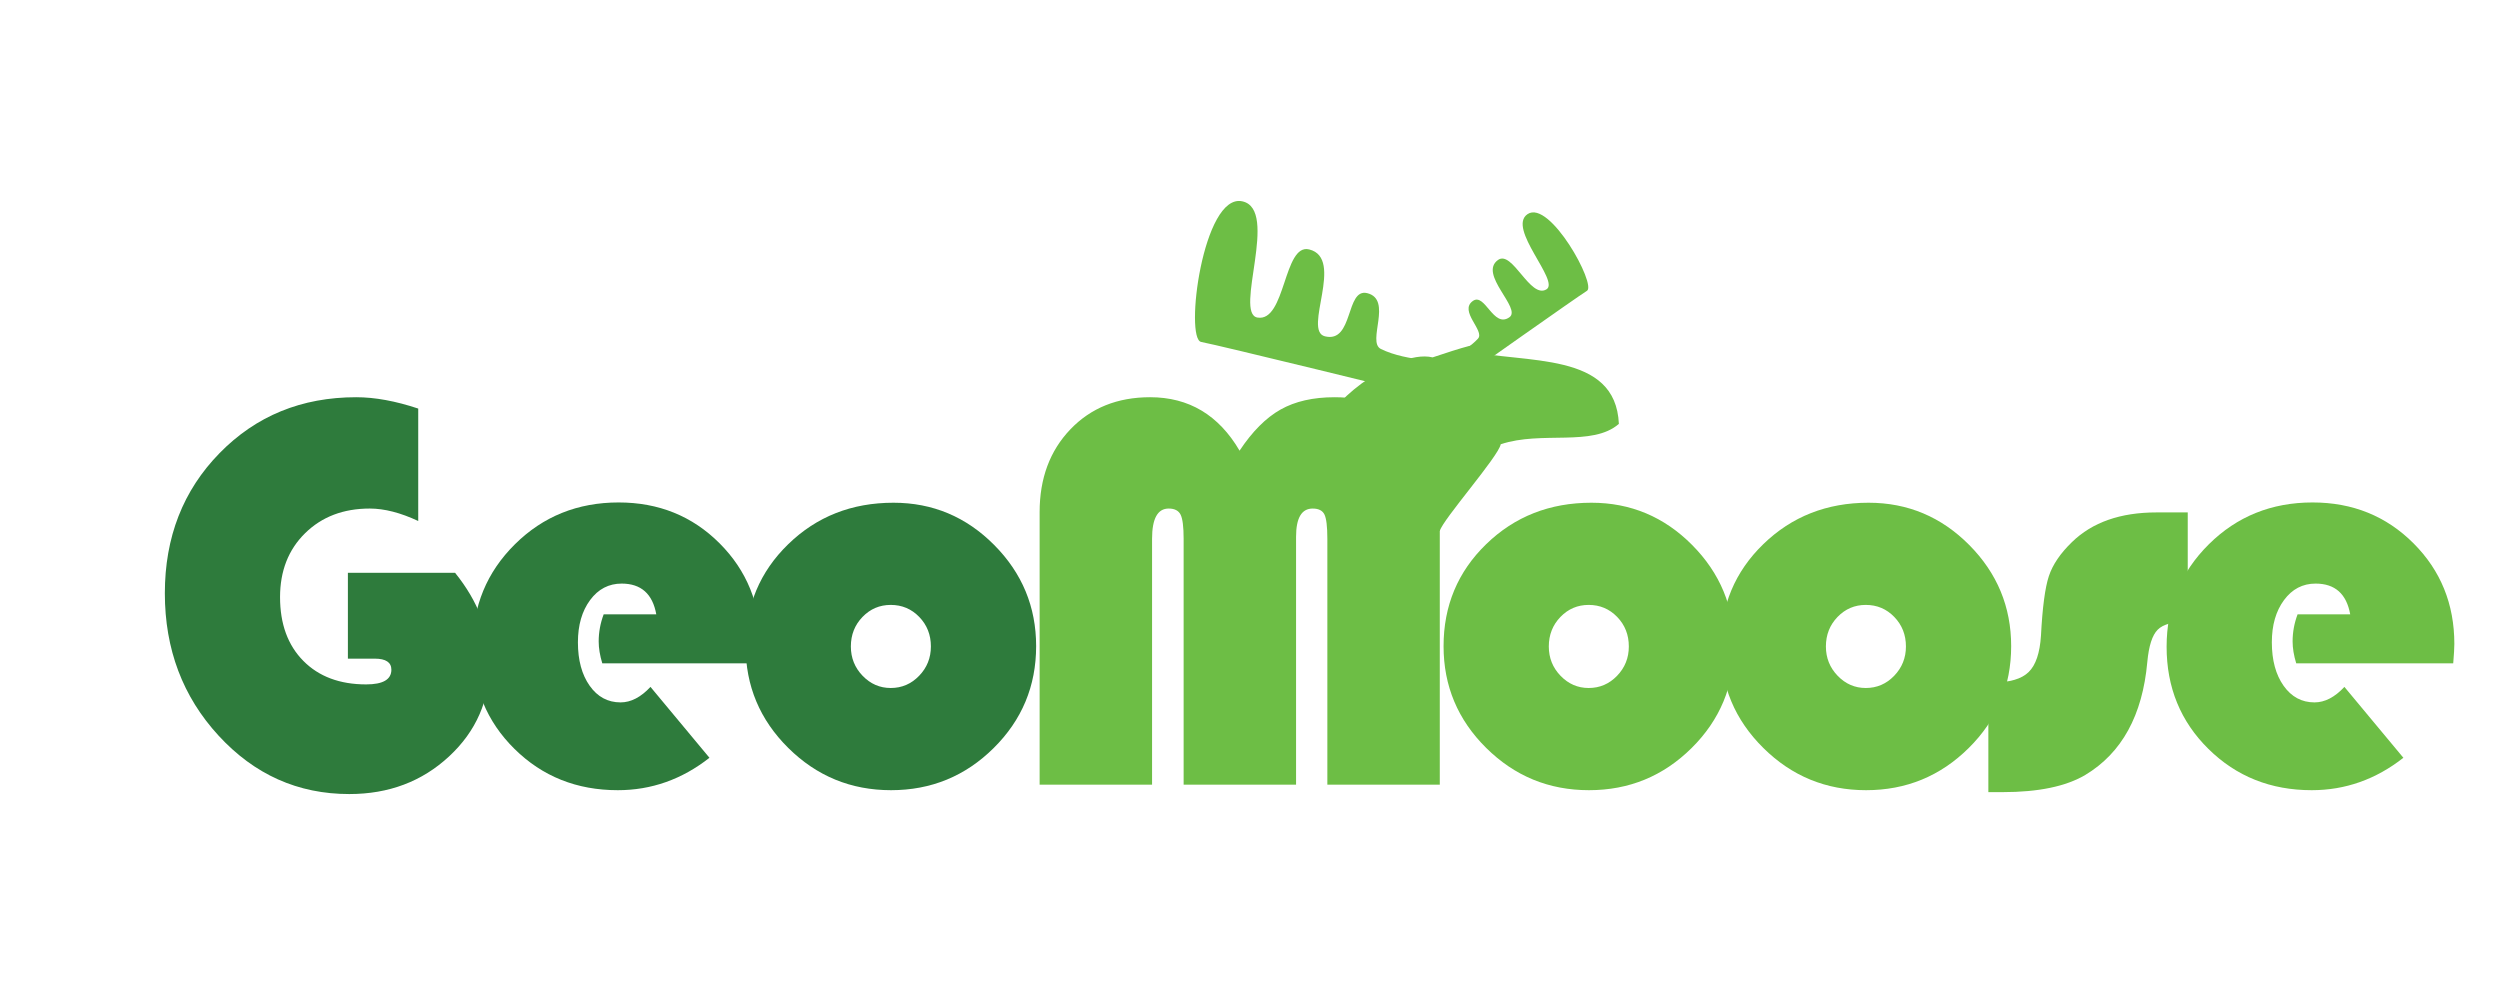
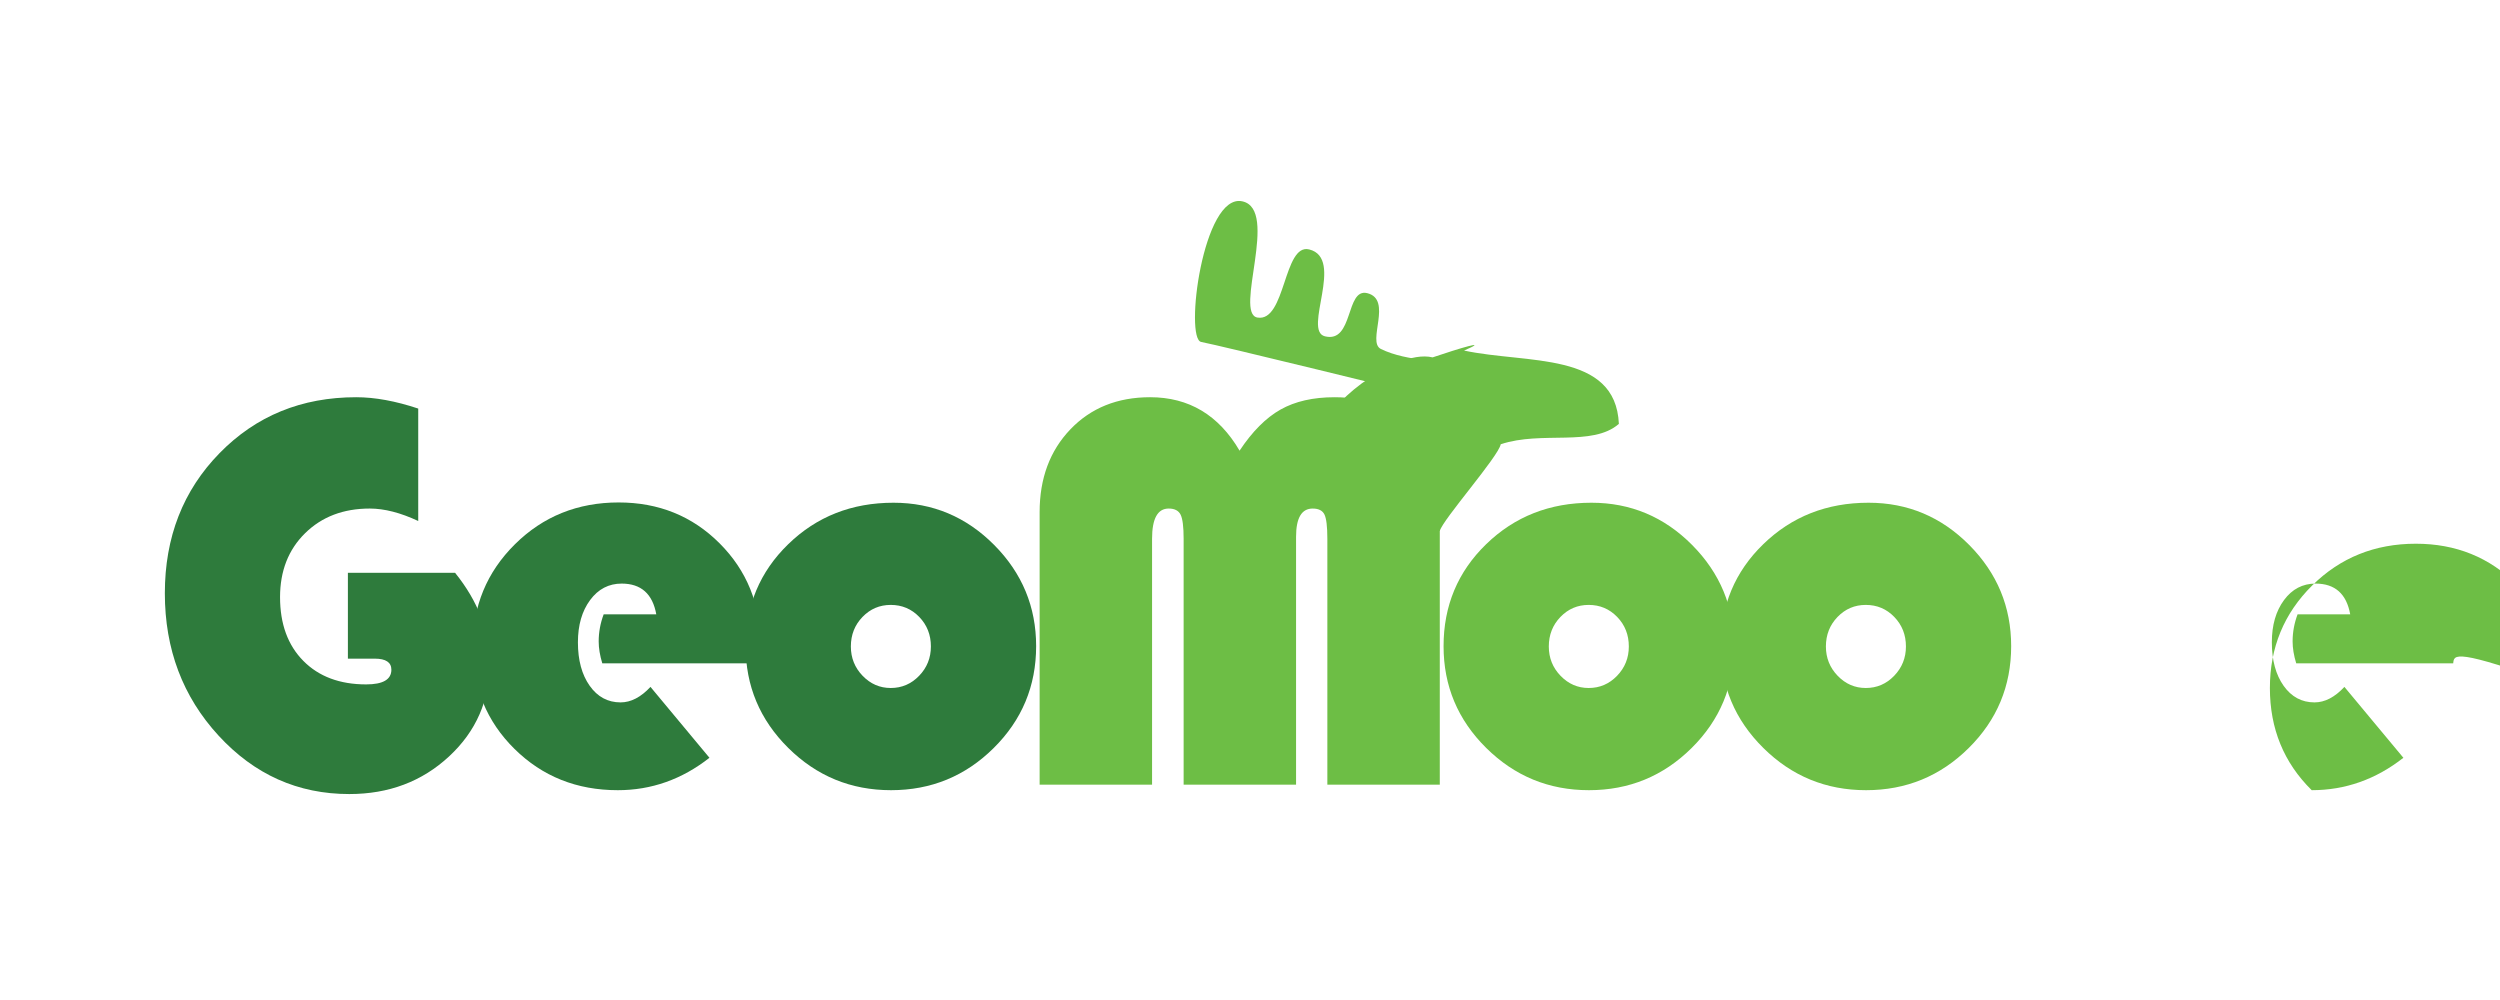
<svg xmlns="http://www.w3.org/2000/svg" version="1.1" id="Layer_1" x="0px" y="0px" width="360" height="144" viewBox="0 0 360 144" enable-background="new 0 0 360 144" xml:space="preserve">
  <g>
    <path fill="#2E7B3C" d="M50.096,82.481h15.433c3.323,4.122,4.985,8.468,4.985,13.04c0,5.318-1.948,9.784-5.842,13.398 c-3.895,3.616-8.687,5.424-14.376,5.424c-7.391,0-13.665-2.804-18.822-8.414c-5.158-5.609-7.736-12.441-7.736-20.497 c0-8.081,2.625-14.807,7.876-20.178c5.25-5.369,11.81-8.054,19.679-8.054c2.685,0,5.663,0.544,8.932,1.634v16.19 c-2.552-1.195-4.878-1.794-6.978-1.794c-3.802,0-6.906,1.184-9.312,3.549c-2.406,2.367-3.608,5.438-3.608,9.212 c0,3.854,1.116,6.913,3.349,9.172c2.233,2.26,5.25,3.39,9.053,3.39c2.418,0,3.629-0.705,3.629-2.113 c0-1.063-0.798-1.596-2.393-1.596h-3.869V82.481z" />
    <path fill="#2E7B3C" d="M109.339,95.521H86.729c-0.346-1.143-0.518-2.193-0.518-3.15c0-1.328,0.239-2.632,0.717-3.907h7.577 c-0.532-2.951-2.193-4.427-4.984-4.427c-1.861,0-3.376,0.791-4.546,2.373c-1.171,1.582-1.755,3.609-1.755,6.082 c0,2.578,0.565,4.664,1.695,6.26c1.129,1.596,2.612,2.393,4.446,2.393c1.489,0,2.924-0.744,4.307-2.232l8.494,10.208 c-3.961,3.11-8.361,4.666-13.199,4.666c-5.902,0-10.86-1.98-14.874-5.942c-4.015-3.96-6.022-8.865-6.022-14.715 c0-5.822,2.027-10.74,6.082-14.754c4.053-4.014,9.032-6.022,14.934-6.022c5.769,0,10.614,1.961,14.535,5.881 c3.921,3.923,5.882,8.754,5.882,14.496C109.499,93.315,109.445,94.246,109.339,95.521z" />
    <path fill="#2E7B3C" d="M128.665,72.393c5.637,0,10.468,2.027,14.496,6.082c4.028,4.054,6.042,8.912,6.042,14.574 c0,5.743-2.041,10.635-6.121,14.676s-9.006,6.062-14.774,6.062c-5.77,0-10.701-2.027-14.795-6.082 c-4.094-4.053-6.141-8.938-6.141-14.655c0-5.822,2.047-10.72,6.141-14.694C117.606,74.381,122.657,72.393,128.665,72.393z M128.267,87.107c-1.596,0-2.952,0.578-4.068,1.734c-1.117,1.157-1.675,2.574-1.675,4.248c0,1.648,0.564,3.057,1.695,4.227 c1.13,1.17,2.479,1.755,4.048,1.755c1.594,0,2.957-0.585,4.087-1.755c1.13-1.17,1.695-2.578,1.695-4.227 c0-1.674-0.558-3.091-1.674-4.248C131.258,87.686,129.888,87.107,128.267,87.107z" />
    <path fill="#6DBE45" d="M149.706,112.988V73.749c0-4.865,1.476-8.84,4.427-11.923c2.951-3.084,6.779-4.626,11.484-4.626 c5.583,0,9.876,2.565,12.881,7.696c1.834-2.765,3.802-4.738,5.901-5.921c2.101-1.183,4.692-1.774,7.776-1.774 c4.893,0,8.639,1.542,11.246,4.626c2.605,3.083,3.908,7.523,3.908,13.318v37.844h-16.191v-35.41c0-1.756-0.14-2.918-0.418-3.49 c-0.279-0.571-0.845-0.857-1.695-0.857c-1.596,0-2.393,1.356-2.393,4.067v35.69h-16.19v-35.41c0-1.729-0.146-2.886-0.439-3.471 c-0.292-0.584-0.863-0.877-1.714-0.877c-1.595,0-2.393,1.449-2.393,4.348v35.41H149.706z" />
    <path fill="#6DBE45" d="M229.168,72.393c5.635,0,10.469,2.027,14.496,6.082c4.027,4.054,6.041,8.912,6.041,14.574 c0,5.743-2.041,10.635-6.121,14.676c-4.082,4.041-9.006,6.062-14.775,6.062s-10.699-2.027-14.795-6.082 c-4.094-4.053-6.141-8.938-6.141-14.655c0-5.822,2.047-10.72,6.141-14.694C218.109,74.381,223.16,72.393,229.168,72.393z M228.77,87.107c-1.596,0-2.951,0.578-4.068,1.734c-1.115,1.157-1.674,2.574-1.674,4.248c0,1.648,0.564,3.057,1.693,4.227 c1.131,1.17,2.48,1.755,4.049,1.755c1.594,0,2.957-0.585,4.088-1.755c1.129-1.17,1.693-2.578,1.693-4.227 c0-1.674-0.559-3.091-1.674-4.248C231.76,87.686,230.391,87.107,228.77,87.107z" />
    <path fill="#6DBE45" d="M269.07,72.393c5.637,0,10.469,2.027,14.496,6.082c4.027,4.054,6.041,8.912,6.041,14.574 c0,5.743-2.039,10.635-6.121,14.676s-9.006,6.062-14.775,6.062c-5.768,0-10.699-2.027-14.793-6.082 c-4.096-4.053-6.141-8.938-6.141-14.655c0-5.822,2.045-10.72,6.141-14.694C258.012,74.381,263.063,72.393,269.07,72.393z M268.672,87.107c-1.596,0-2.951,0.578-4.068,1.734c-1.115,1.157-1.674,2.574-1.674,4.248c0,1.648,0.564,3.057,1.695,4.227 c1.129,1.17,2.479,1.755,4.047,1.755c1.596,0,2.957-0.585,4.088-1.755c1.129-1.17,1.695-2.578,1.695-4.227 c0-1.674-0.559-3.091-1.676-4.248C271.664,87.686,270.293,87.107,268.672,87.107z" />
-     <path fill="#6DBE45" d="M315.035,73.789V89.5c-2.102,0-3.543,0.393-4.328,1.177c-0.783,0.784-1.281,2.333-1.494,4.646 c-0.691,7.684-3.668,13.106-8.932,16.271c-2.791,1.648-6.754,2.473-11.885,2.473h-2.072V98.273h0.678 c2.393,0,4.1-0.498,5.123-1.496c1.023-0.996,1.615-2.744,1.775-5.244c0.211-4.066,0.59-6.924,1.137-8.572 c0.545-1.648,1.654-3.283,3.33-4.905c2.924-2.844,6.977-4.267,12.162-4.267H315.035z" />
-     <path fill="#6DBE45" d="M353.264,95.521h-22.609c-0.348-1.143-0.52-2.193-0.52-3.15c0-1.328,0.238-2.632,0.717-3.907h7.578 c-0.533-2.951-2.193-4.427-4.986-4.427c-1.859,0-3.375,0.791-4.545,2.373s-1.754,3.609-1.754,6.082c0,2.578,0.564,4.664,1.693,6.26 c1.131,1.596,2.613,2.393,4.447,2.393c1.488,0,2.924-0.744,4.307-2.232l8.494,10.208c-3.963,3.11-8.361,4.666-13.201,4.666 c-5.9,0-10.859-1.98-14.873-5.942c-4.016-3.96-6.021-8.865-6.021-14.715c0-5.822,2.027-10.74,6.082-14.754 c4.053-4.014,9.031-6.022,14.934-6.022c5.768,0,10.613,1.961,14.535,5.881c3.922,3.923,5.883,8.754,5.883,14.496 C353.424,93.315,353.369,94.246,353.264,95.521z" />
-     <path fill="#6DBE45" d="M211.127,54.054c0,0,16.02-11.325,17.398-12.178c1.391-0.859-5.355-13.18-8.553-11.045 c-3.025,2.023,4.691,9.65,2.713,10.84c-2.348,1.412-4.9-5.701-6.963-4.241c-2.893,2.043,3.445,6.977,1.629,8.259 c-2.313,1.636-3.504-3.591-5.256-2.353c-2.063,1.459,1.758,4.301,0.738,5.425c-1.879,2.069-5.602,3.462-5.602,3.462L211.127,54.054 z" />
+     <path fill="#6DBE45" d="M353.264,95.521h-22.609c-0.348-1.143-0.52-2.193-0.52-3.15c0-1.328,0.238-2.632,0.717-3.907h7.578 c-0.533-2.951-2.193-4.427-4.986-4.427c-1.859,0-3.375,0.791-4.545,2.373s-1.754,3.609-1.754,6.082c0,2.578,0.564,4.664,1.693,6.26 c1.131,1.596,2.613,2.393,4.447,2.393c1.488,0,2.924-0.744,4.307-2.232l8.494,10.208c-3.963,3.11-8.361,4.666-13.201,4.666 c-4.016-3.96-6.021-8.865-6.021-14.715c0-5.822,2.027-10.74,6.082-14.754 c4.053-4.014,9.031-6.022,14.934-6.022c5.768,0,10.613,1.961,14.535,5.881c3.922,3.923,5.883,8.754,5.883,14.496 C353.424,93.315,353.369,94.246,353.264,95.521z" />
    <path fill="#6DBE45" d="M204.164,56.749c0,0-28.78-7.069-31.19-7.507c-2.428-0.438,0.246-21.489,5.92-20.25 c5.374,1.169-1.263,16.156,2.179,16.736c4.079,0.688,3.737-10.722,7.445-9.811c5.192,1.276-0.989,11.711,2.274,12.514 c4.154,1.02,2.941-6.989,6.088-6.216c3.709,0.915-0.094,7.018,1.961,8.034c3.785,1.875,9.789,1.776,9.789,1.776L204.164,56.749z" />
    <path fill-rule="evenodd" clip-rule="evenodd" fill="#6DBE45" d="M216.105,63.974c5.918-1.979,13.174,0.403,17.012-2.934 c-0.463-10.487-13.277-8.621-22.291-10.56c3.957-1.718-0.748-0.301-4.529,0.981c-5.758-1.369-16.789,8.424-14.242,8.992 c3.4,0.271,1.844,5.21,1.227,6.079c4.617,4.313,8.045,8.547,14.043,9.931C207.76,74.808,215.781,65.74,216.105,63.974z" />
  </g>
</svg>